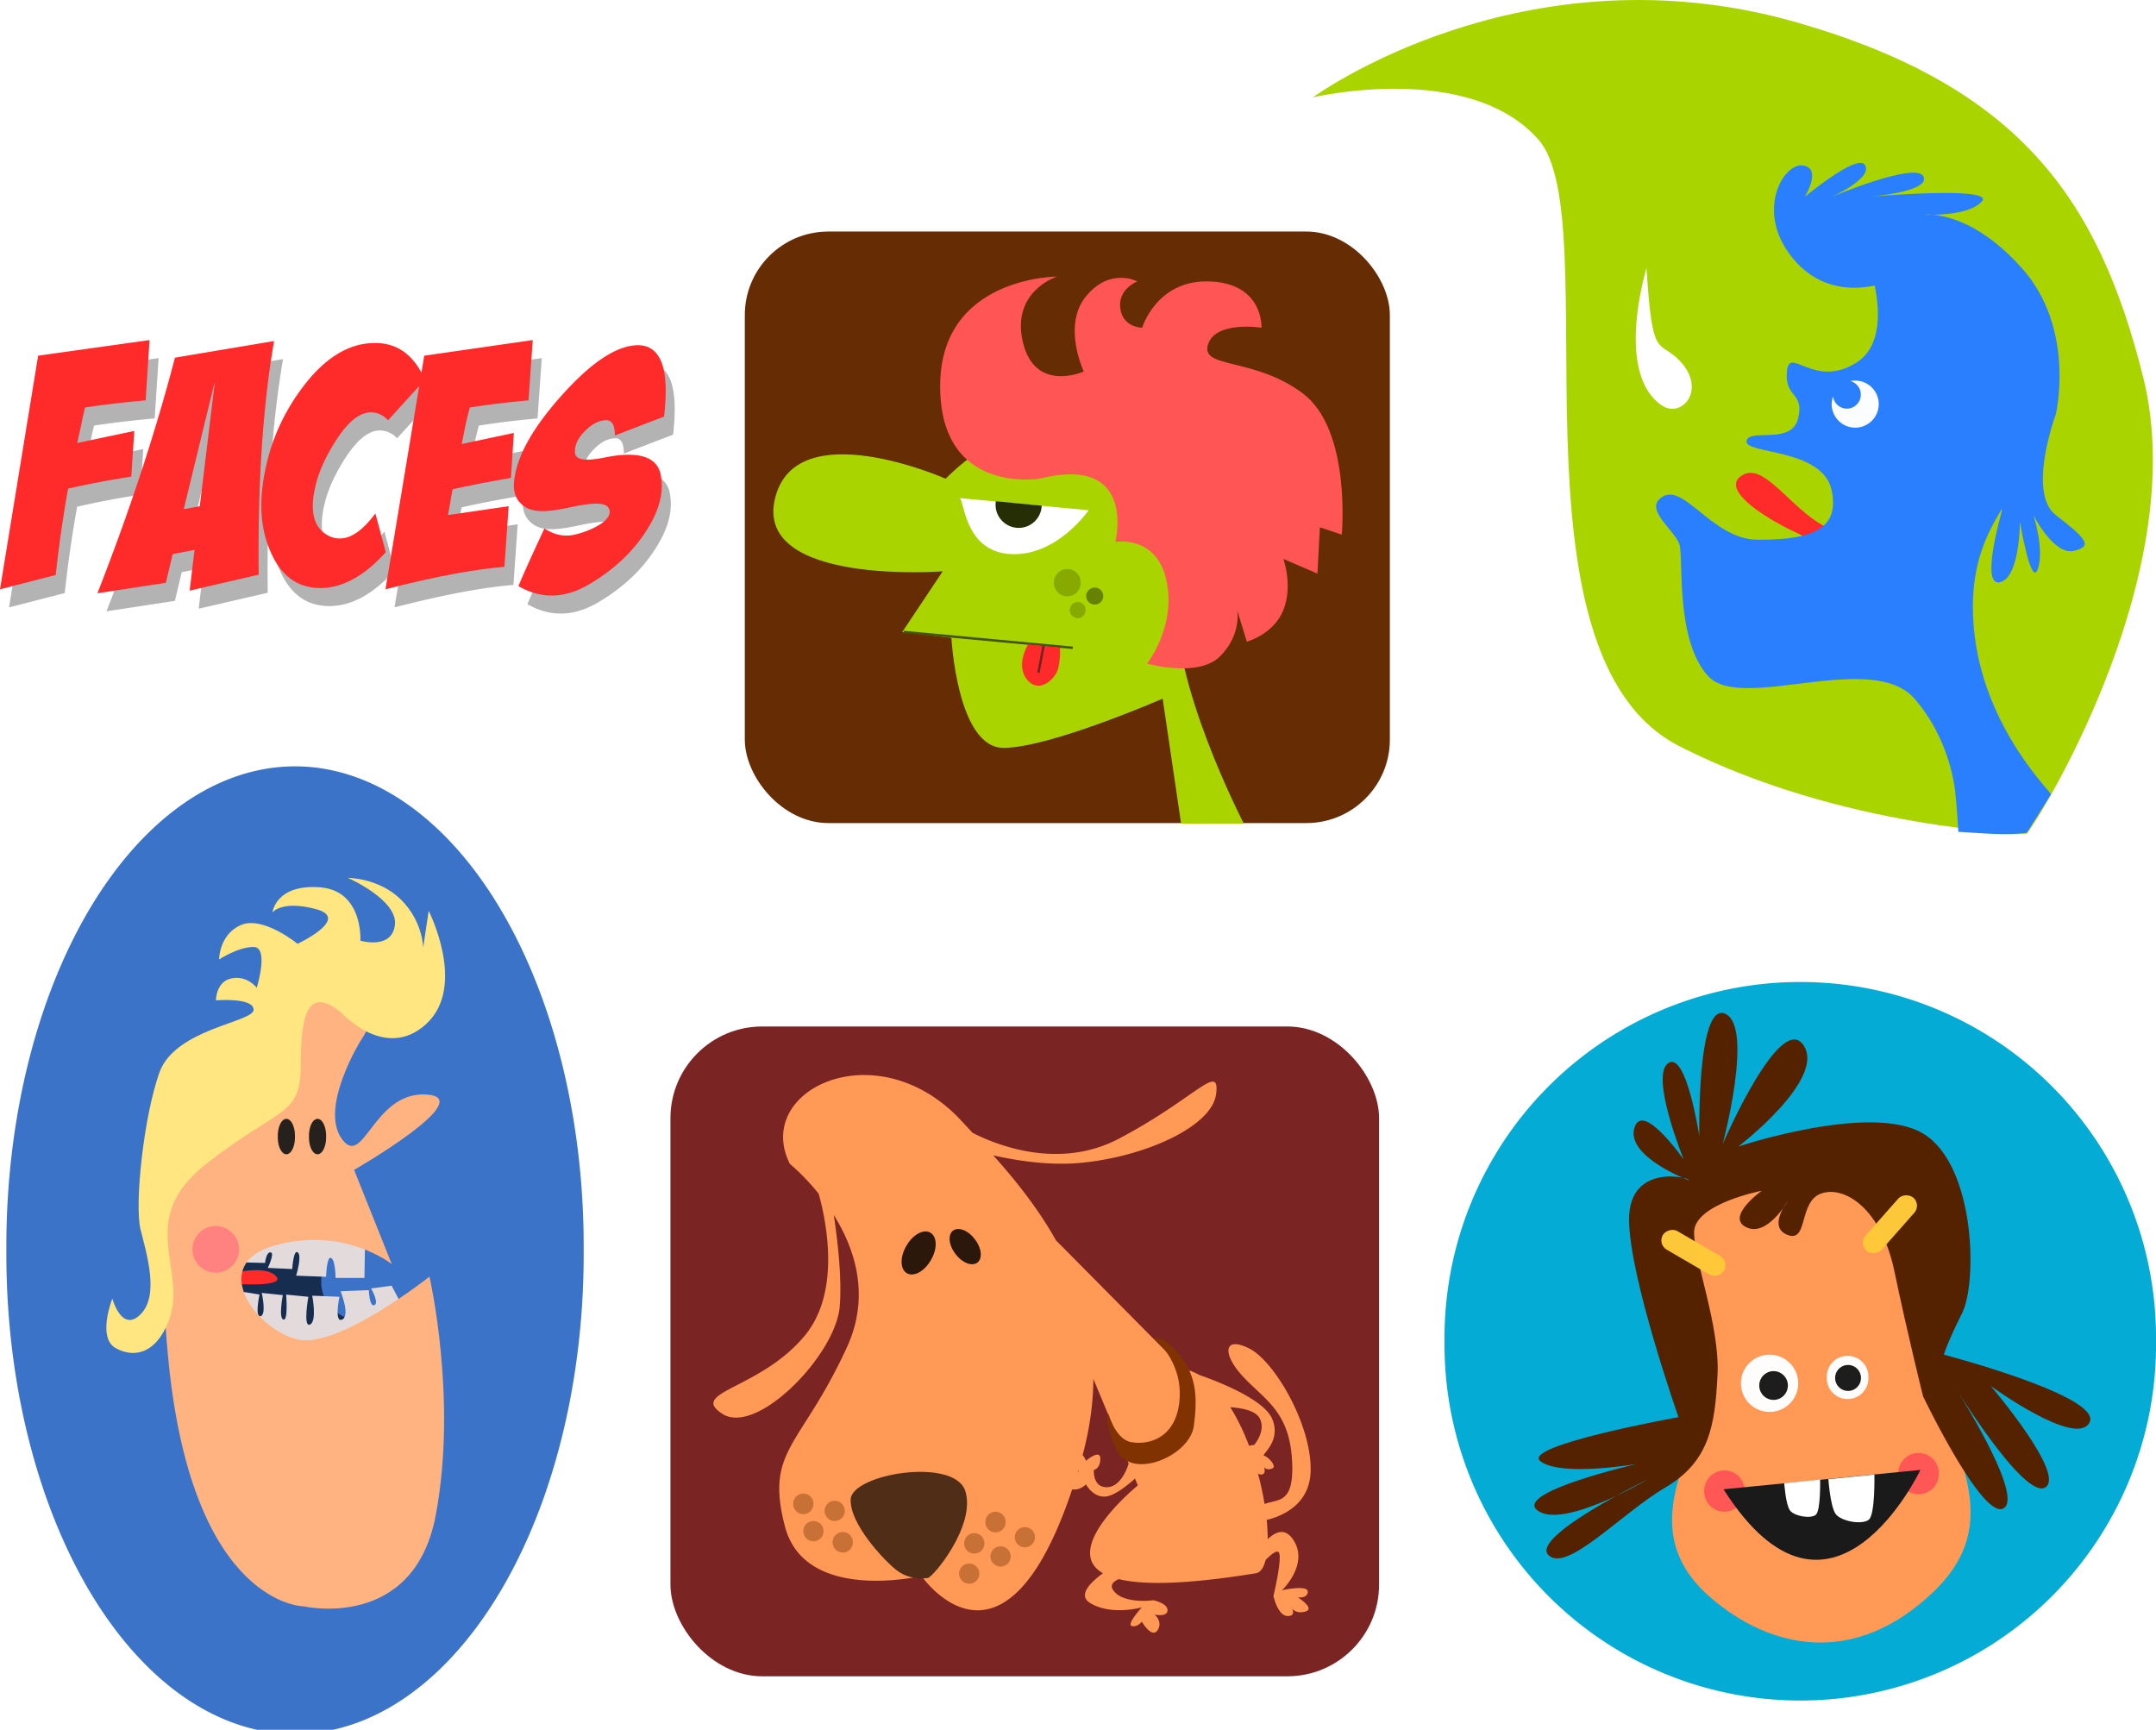
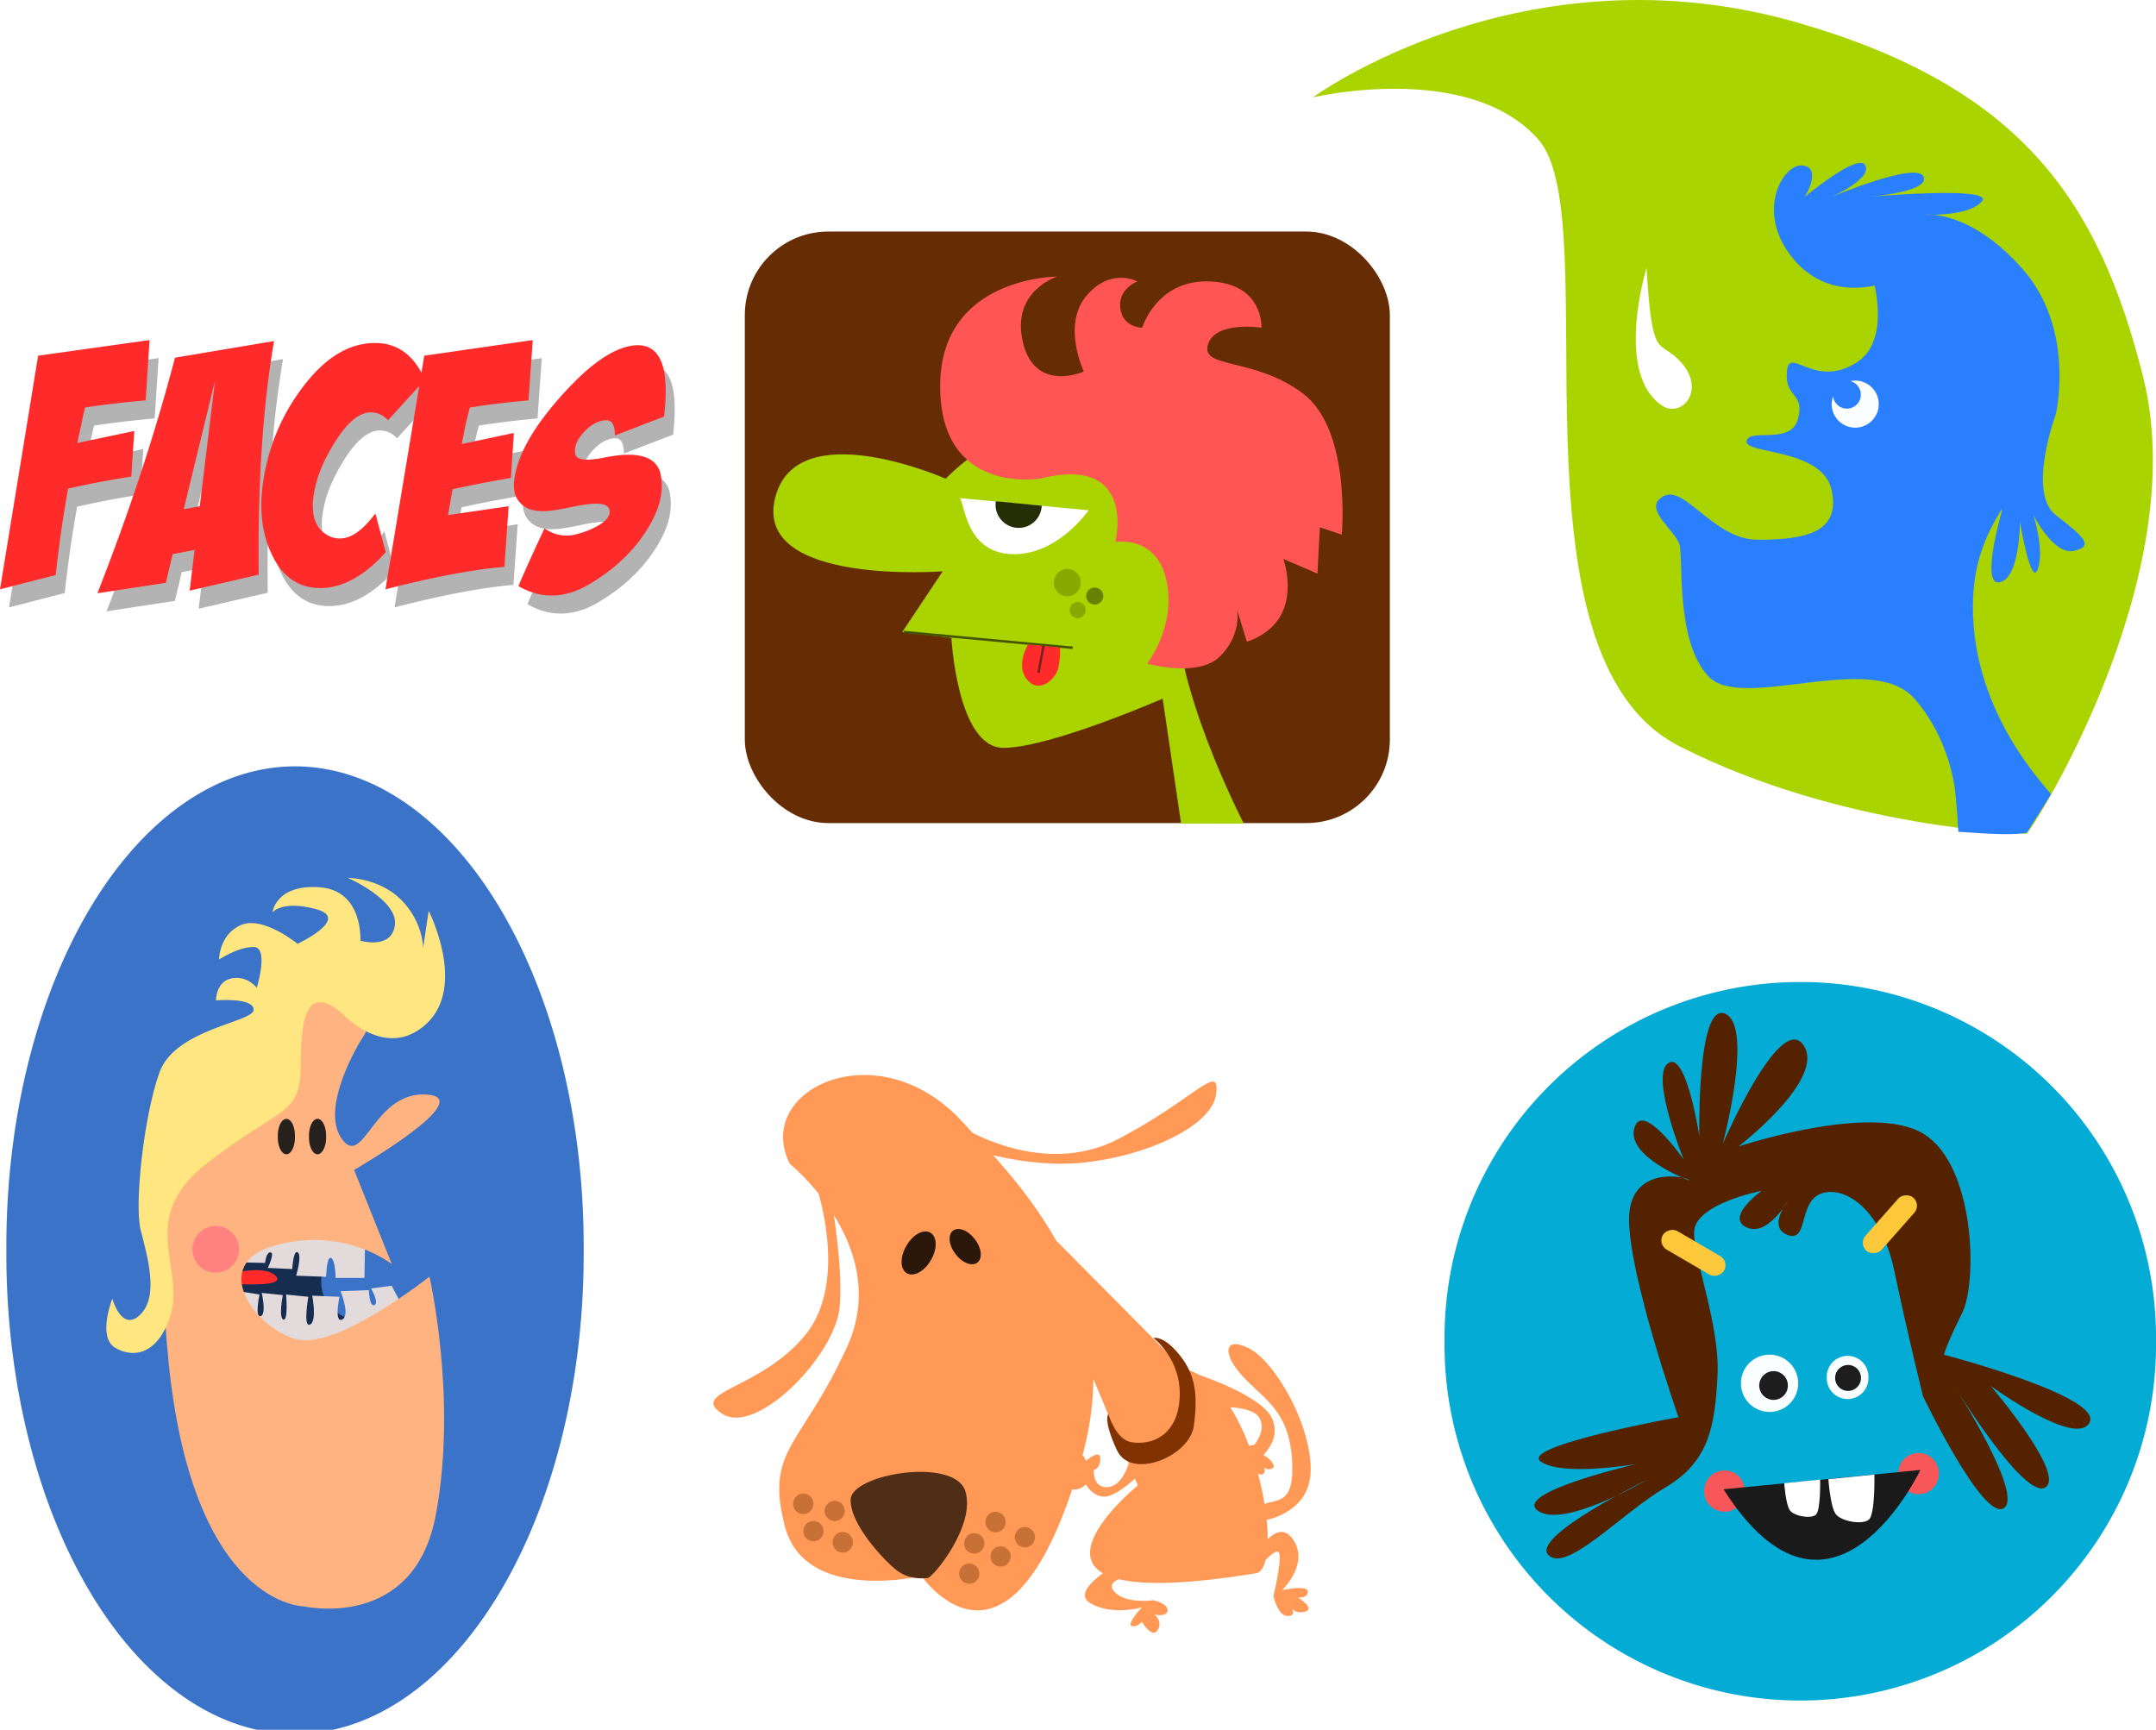
<svg xmlns="http://www.w3.org/2000/svg" viewBox="0 0 687.16 551.3" version="1.0">
  <defs>
    <filter id="a" height="1.736" width="1.736" y="-.368" x="-.368">
      <feGaussianBlur stdDeviation="2.3" />
    </filter>
    <filter id="b" height="1.778" width="1.778" y="-.389" x="-.389">
      <feGaussianBlur stdDeviation="1.8" />
    </filter>
  </defs>
  <path d="M2.033 398.445a92 152.861 0 10183.993 0 92 152.861 0 10-183.993 0z" opacity=".981" fill="#3771c8" />
  <path d="M117.496 387.596c-3.616 2.804-13.147 7.748-14.91 18.537s8.173 16.238 17.941 15.535-6.063 10.274-24.768 10.432c-18.705.169-28.95-10.432-26.156-21.221s21.846-20.667 33.16-21.36c11.325-.694 15.02-1.843 14.733-1.923z" fill-rule="evenodd" fill="#162d50" />
  <path d="M75.825 405.47s9.254-2.15 12.226 1.366c2.972 3.508-13.217 2.358-13.217 2.358l.991-3.725z" fill-rule="evenodd" fill="#ff2a2a" />
  <path d="M128.176 416.14l-3.359-6.371-6.548.882s2.655 4.597 1.06 5.31c-1.595.704-1.774-4.775-1.774-4.775l-9.016.347s3.18 7.787.526 9.025-.882-7.252-.882-7.252l-8.67-.357s1.596 8.144-.703 9.204c-2.308 1.06-.535-8.847-.535-8.847l-7.073-.703s.703 8.49-.892 7.955c-1.585-.525-.169-7.787-.169-7.787l-6.727-.703s1.595 6.895-.356 7.43c-1.942.535-.347-6.895-.347-6.895s-7.262-1.417-7.43-.714c-.179.714 2.298 10.62 8.312 13.623 6.013 3.012 8.847 4.072 18.398 3.715s26.363-12.74 26.185-13.088zM116.317 397.91l-.169 9.382h-9.204s0-5.667-1.416-6.37-1.595 6.014-1.595 6.014l-9.551-.357s1.952-6.36.535-7.43c-1.417-1.06-1.774 5.31-1.774 5.31l-7.787-.357s2.309-4.775.892-4.954c-1.417-.168-1.774 3.369-1.774 3.369l-7.252-.179s4.597-9.55 22.113-8.312 17.16 3.537 16.982 3.884z" fill-rule="evenodd" fill="#e3dbdb" />
  <path d="M114.86 331.828s-13.008 21.013-6.003 31.03c7.004 10.006 10.006-15.02 27.017-14.02 17.02 1.001-23.015 24.026-23.015 24.026l12.008 30.02s-15.01-12.008-37.024-6.005c-22.024 6.004-6.004 27.028 7.004 30.03s42.028-20.023 42.028-20.023 9.015 39.035 2 76.06c-7.004 37.033-42.026 29.028-42.026 29.028s-35.033 0-43.038-77.06 14.01-97.083 33.031-115.094c19.013-18.012 41.027-7.005 28.018 12.008z" fill-rule="evenodd" fill="#ffb380" />
  <path d="M108.857 322.822s14.009 15.515 27.017 3.507c13.018-12.018.753-36.033.753-36.033l-1.754 11.76s0-8.253-7.004-15.268c-7.005-7.004-17.011-7.004-17.011-7.004s16.01 7.004 15.01 15.02c-1.001 8.005-11.008 5.003-11.008 5.003s1.001-16.02-13.008-17.021-15.01 8.015-15.01 8.015 3.002-4.013 14.01-1.01c11.006 3.011-6.005 11.016-6.005 11.016s-11.007-9.005-18.011-6.003c-7.015 3.001-7.015 11.007-7.015 11.007s6.014-4.003 11.017-4.003 1.001 13.008 1.001 13.008-3.002-4.002-8.015-3.001c-5.003 1-5.003 7.004-5.003 7.004s12.017-1 12.017 3.002-25.026 6.004-30.029 20.013-8.005 42.037-6.004 50.042 6.004 21.014 0 27.018c-6.004 6.014-9.006-5.004-9.006-5.004s-4.894 12.325 1.001 15.724c5.142 2.952 12.572 2.724 17.011-8.719 6.271-16.169-11.007-32.02 12.008-50.032 23.025-18.022 30.03-15.02 30.03-31.03s2-26.017 13.008-17.011z" fill-rule="evenodd" fill="#ffe680" />
  <path d="M98.479 362.241a2.731 5.392 0 105.456 0 2.731 5.392 0 10-5.456 0zM88.549 362.241a2.731 5.392 0 105.456 0 2.731 5.392 0 10-5.456 0z" opacity=".981" fill="#241f1c" />
  <path d="M577.14 384.86a7.5 7.5 0 11-15 0 7.5 7.5 0 1115 0z" opacity=".981" filter="url(#a)" fill="#ff8080" transform="matrix(-.991 0 0 .991 633.275 16.792)" />
  <g>
    <path d="M687.167 427.478a113.388 113.388 0 11-226.765 0 113.388 113.388 0 11226.765 0z" opacity=".981" fill="#00aad4" />
    <g transform="matrix(1.161 0 0 1.161 399.794 204.28)">
-       <path d="M119.15 162.08c-3.83 20.8 12.09 34.75 3.78 52.13s-14.36 34.01 2.27 48.36c16.62 14.36 39.66 19.1 61.2-1.51 17.38-16.62 9.07-33.24.76-54.4s1-32.16-2.27-44.58c-7.55-28.72-61.93-20.66-65.74 0z" fill-rule="evenodd" fill="#f95" />
      <path d="M119.29 148.08s-17.15-6.43-15-14.29c2.14-7.86 13.57 8.57 13.57 8.57s-9.29-22.85-4.29-26.43c5-3.57 8.57 20 8.57 20s-.71-37.139 7.15-33.57c7.85 3.57-.72 35.72-.72 35.72s15.72-36.43 22.14-27.15c6.43 9.29-17.85 27.86-17.85 27.86s36.43-12.14 50.71-3.57c14.29 8.57 15 40.71 10.72 49.29-4.29 8.57-5 11.42-5 11.42s43.57 11.43 40 18.58c-3.58 7.14-27.15-10-27.15-10s20.72 24.28 15 27.85c-5.71 3.57-25-27.85-25-27.85s19.29 30 13.57 33.57c-5.71 3.57-22.14-30.72-22.14-30.72s-4.28-17.14-7.86-34.28c-3.57-17.15-13.57-23.57-20-21.43-6.42 2.14-3.57 13.57-9.28 11.43-5.72-2.15 0-9.29 0-9.29s-5.72 10-11.43 7.14c-5.71-2.85 4.29-10 4.29-10s-18.58 3.58-18.58 11.43c0 7.86 7.15 25.72 6.43 39.29-.71 13.57-2.14 23.57-14.28 30.71-12.15 7.15-27.146 23.57-32.146 18.57s27.146-20.71 27.146-20.71-22.86 13.57-30.003 8.57S105 225.93 105 225.93s-20.714 3.58-26.429-.71c-5.714-4.29 37.859-12.14 37.859-12.14s-13.57-38.57-13.57-54.29c0-15.71 17.14-11.43 16.43-10.71z" fill-rule="evenodd" fill="#520" />
      <path d="M149.29 203.79a7.857 7.857 0 11-15.72 0 7.857 7.857 0 1115.72 0zM168.567 202.181a5.714 5.714 0 11-11.42 0 5.714 5.714 0 1111.42 0z" opacity=".981" fill="#fff" />
      <path d="M146.46 204.397a3.93 3.947 0 11-7.86 0 3.93 3.947 0 117.86 0zM166.524 202.319a3.546 3.562 0 11-7.092 0 3.546 3.562 0 117.092 0z" opacity=".981" fill="#1a1a1a" />
      <path d="M187.89 228.58a5.556 5.556 0 11-11.11 0 5.556 5.556 0 1111.11 0z" opacity=".981" filter="url(#b)" fill="#f55" />
      <path d="M187.89 228.58a5.556 5.556 0 11-11.11 0 5.556 5.556 0 1111.11 0z" transform="translate(-53.286 4.798)" opacity=".981" filter="url(#b)" fill="#f55" />
      <path d="M128.79 232.88l54.05-5.31s-24.5 51.77-54.05 5.31z" fill-rule="evenodd" fill="#1a1a1a" />
      <path d="M145.46 231.21s.4 5.91 1.58 7.49c1.18 1.57 5.71 2.36 7.09 1.18s1.18-9.66 1.18-9.66l-9.85.99zM157.58 230.1s.51 7.57 2.02 9.59c1.52 2.02 7.33 3.03 9.1 1.52 1.76-1.52 1.51-12.37 1.51-12.37l-12.63 1.26z" fill-rule="evenodd" fill="#fff" />
      <rect ry="2.938" transform="rotate(-48.503)" height="5.877" width="19.454" y="233.83" x="-14.061" opacity=".981" fill="#ffca39" />
      <rect transform="scale(-1 1) rotate(-30.22)" ry="2.938" height="5.877" width="19.454" y="81.545" x="-198.43" opacity=".981" fill="#ffca39" />
    </g>
  </g>
  <g>
    <path d="M645.905 265.74s-58.56-1.41-110.61-27.89c-57.48-29.24-22.73-168.08-44.95-193.34-22.22-25.249-71.91-13.474-71.91-13.474s67.04-49.151 154.78-23.745c70.62 20.448 95.75 56.289 109.9 113.09 15.99 64.21-36.2 145.36-37.21 145.36z" fill-rule="evenodd" fill="#aad400" />
-     <path d="M603.805 165.59s0 5-15 4.28c-15-.71-25.71-25-34.29-17.85-8.57 7.14 30 25.71 44.29 25.71s6.43-12.14 5-12.14z" fill-rule="evenodd" fill="#ff2a2a" />
+     <path d="M603.805 165.59s0 5-15 4.28s6.43-12.14 5-12.14z" fill-rule="evenodd" fill="#ff2a2a" />
    <path d="M593.075 51.92c-4.71-.13-17.84 10.81-17.84 10.81s5.71-9.28-.72-10c-6.43-.71-15.7 15.72-2.13 30.72 8.13 8.98 18.27 9 25.13 7.57 1.69 8.38 2.12 19.53-5.84 24.56-13.58 8.57-21.45-5.7-22.16 2.87s5.71 6.43 3.56 15c-2.14 8.57-15.69 2.84-16.4 7.13-.72 4.28 24.26 2.15 27.12 15.72s-8.56 15.72-23.56 15.72-24.3-19.99-31.44-12.85c-3.85 3.85 5.02 9.99 6.45 14.28 1.43 4.28-1.44 30.7 9.27 42.13s52.1-8.52 65.72 7.15c8.74 10.07 12.07 22.2 12.93 29.61.49 4.18 1.01 12.77 1.01 12.77 6.14.32 15.74 1.32 21.81.31l7.71-12.27c-1.27-2.14-24.9-25.41-24.9-59.7 0-13.99 4.2-22.98 9.13-31.06l.15.34s-7.11 24.28-.69 22.85c6.43-1.43 6.41-19.28 6.41-19.28s3.58 21.43 5.72 15-1.44-17.13-1.44-17.13 6.45 12.84 12.88 11.41 3.56-4.26-5.72-11.41c-9.29-7.14 0-32.15 0-32.15s6.42-27.16-10.72-46.44c-12.46-14.02-23.38-16.7-28.44-17.13-1.76.04-3 0-3 0s1.1-.16 3 0c4.42-.08 12.53-.7 15.6-4.28 4.28-5-36.44-1.44-36.44-1.44s19.99-1.43 17.84-6.43c-2.14-5-29.28 6.43-29.28 6.43s12.86-5.71 10.72-10c-.27-.53-.76-.79-1.44-.81z" fill-rule="evenodd" fill="#2a7fff" />
    <path d="M591.295 121.3c-.53 0-1.03.05-1.53.15 1.91.51 3.31 2.25 3.31 4.32a4.44 4.44 0 01-4.44 4.46c-2.27 0-4.12-1.7-4.4-3.9-.27.78-.44 1.6-.44 2.47 0 4.14 3.36 7.5 7.5 7.5s7.5-3.36 7.5-7.5-3.36-7.5-7.5-7.5z" opacity=".981" fill="#fff" />
    <path d="M524.775 85.44s-10.32 33.42 4.85 43.76c6.4 4.37 14.67-5.18 5.49-14.46-6.57-6.65-8.49.38-10.34-29.3z" fill-rule="evenodd" fill="#fff" />
  </g>
  <g transform="translate(-99.887 -197.173) scale(.768)">
    <rect ry="34.644" height="245.47" width="267.69" y="352.83" x="439.16" opacity=".981" fill="#642900" />
    <path d="M522.5 455.4s-62.45-27.62-70.86 8.41 69.65 30.02 69.65 30.02l-16.81 25.22 20.42 2.4s2.4 45.64 21.61 45.64c19.22 0 66.06-20.42 66.06-20.42l7.65 51.88 26.03-.03s-31.28-60.25-27.68-95.08c3.61-34.83-26.42-54.04-26.42-54.04s-30.02-33.63-69.65 6z" fill-rule="evenodd" fill="#aad400" />
    <path d="M561.64 455.36s-41.41 7.07-41.41-38.38c0-45.46 48.49-45.46 48.49-45.46s-19.2 6.06-14.15 27.27c5.05 21.22 25.26 12.13 25.26 12.13s-9.09-19.2 1.01-31.32 21.21-6.06 21.21-6.06-8.08 3.03-7.07 11.11 9.09 8.08 9.09 8.08 6.06-20.2 28.29-19.19c22.22 1.01 21.21 19.19 21.21 19.19s-19.19-3.03-22.22 7.07c-3.04 10.11 19.19 5.05 39.39 20.21 20.2 15.15 16.16 58.59 16.16 58.59l-9.09-3.03-1.01 19.19-14.14-6.06s4.04 11.11 0 21.21-15.15 13.13-15.15 13.13l-4.04-13.13s2.02 10.1-7.07 19.19c-9.1 9.09-30.31 3.03-30.31 3.03s12.12-15.15 8.08-34.34-21.21-16.16-21.21-16.16 9.09-36.37-31.32-26.27z" fill-rule="evenodd" fill="#f55" />
    <path d="M528.31 463.44l53.54 5.05s-13.13 19.2-32.33 18.19c-19.19-1.01-19.19-22.23-21.21-23.24z" fill-rule="evenodd" fill="#fff" />
    <path d="M505.08 519l70.2 6.57" stroke="#450" fill="none" />
    <path d="M543.34 464.75c-.07.48-.12.97-.12 1.47 0 5.3 4.3 9.59 9.59 9.59 5.17 0 9.36-4.1 9.57-9.22l-19.04-1.84z" opacity=".981" fill="#222b00" />
    <path d="M556.72 524.18s-5.43 8.58-.38 14.65c5.05 6.06 11.62-.38 12.75-4.3 1.14-3.91.89-9.09.89-9.09l-13.26-1.26z" fill-rule="evenodd" fill="#ff2a2a" />
    <path d="M563.16 524.68l-2.15 11.24" stroke="#782121" fill="none" />
    <path d="M587.91 504.1a3.535 3.535 0 11-7.07 0 3.535 3.535 0 117.07 0z" opacity=".981" fill="#668000" />
    <path d="M578.552 498.533a5.556 5.556 0 11-11.11 0 5.556 5.556 0 1111.11 0zM580.586 509.908a3.283 3.283 0 11-6.565 0 3.283 3.283 0 116.565 0z" opacity=".981" fill="#8a0" />
  </g>
  <g transform="translate(-67.538 -25.451) scale(.948)">
-     <rect ry="30.832" height="218.46" width="238.24" y="371.95" x="296.65" opacity=".981" fill="#782121" />
    <path d="M361.934 388.273c-18.775-.074-33.16 13.84-25.146 29.867 0 0 4.606 3.704 9.697 10.034 2.485 8.93 7.502 32.749-4.478 47.457-14.964 18.37-39.47 19.058-27.907 26.54s38.096-19.745 39.456-36.07c.775-9.219-.633-21.657-1.993-30.768 7.037 11.253 12.384 27.031 4.458 44.358-15.395 33.672-27.63 34.318-20.896 60.293 6.734 25.98 45.92 16.694 45.92 16.694s27.51 40.09 50.676-29.133c2.633.479 4.627-1.656 4.627-1.656s2.404 4.559 6.734 4.08c2.997-.336 7.334-3.858 9.745-6.02l.95 2.297s-26.116 21.233-11.725 29.523c-4.182 3.05-8.613 7.421-4.25 10.04 7.213 4.33 17.321 1.428 17.321 1.428s-5.293 5.792-3.367 6.277c1.92.478 3.367-1.455 3.367-1.455s3.354 5.771 5.28 2.882-.97-5.28-.97-5.28 4.337.95 4.337-1.454-4.795-3.367-4.795-3.367-10.101 1.441-13.469-3.367c-1.171-1.67-.074-2.862 1.852-3.724 8.216 1.986 22.54 1.872 46.13-1.98 1.55-.256 2.62-1.879 3.26-4.458 1.831-1.866 4.007-3.684 4.545-2.337.963 2.404-1.912 14.438-1.912 14.438s1.428 6.735 4.795 6.735c2.249 0 1.94-1.509 1.474-2.506.62.761 1.886 1.65 4.29 1.051 3.852-.963-2.397-4.822-2.397-4.822s3.367.492 3.367-1.912-8.647-.485-8.647-.485 9.139-8.66 3.852-16.836c-2.795-4.317-5.993-2.855-8.674-.316 0-1.994-.1-4.169-.336-6.479 4.983-1.212 14.418-4.977 14.775-16.29.478-15.395-12.028-37.046-20.688-41.376s-9.132 1.92-1.913 9.617c7.213 7.697 15.388 11.55 16.351 27.907.876 14.876-4.62 13.05-9.24 14.775a104.731 104.731 0 00-2.208-10.19c.195.102.384.19.606.237 2.41.478 1.455-2.425 1.455-2.425s.727 1.206 2.653.485c1.92-.72-1.448-4.074-2.653-4.31-1.206-.242 6.02-4.828 2.653-12.526-3.32-7.582-23.84-14.425-24.432-14.627-1.704-.976-3.482-1.683-5.347-2.02l-42.85-43.247c-6.19-11.031-13.853-20.486-21.086-28.574 8.56 1.926 19.227 3.468 29.335 2.525 21.772-2.04 44.224-12.25 45.585-23.132s-6.809 1.38-32.662 14.984c-20.02 10.539-40.803 2.316-49.18-1.933-1.293-1.387-2.546-2.727-3.745-4.02-10.128-10.937-22.048-15.382-32.58-15.429zm76.899 102.153l11.872 28.473c-.35 1.158-2.525 7.717-7.138 7.933-5.05.242-4.566-5.765-4.566-5.765s2.169-.485 2.169-3.852-4.822.74-4.822.74-.404-1.083-1.132-1.919c2.445-9.077 3.576-17.603 3.617-25.61zm46.022 9.536c3.448.202 8.532.983 9.933 3.784 2.169 4.33-1.912 8.903-1.912 8.903s-.788-.034-1.684.317c-1.764-4.687-3.886-9.139-6.337-13.004zm-51.134 21.273l.23.317s-.142.034-.358.108c.04-.142.081-.283.128-.425zm71.424 45.544s.223.317.445.755c-.317-.411-.445-.755-.445-.755z" fill-rule="evenodd" fill="#f95" />
    <path d="M369.16 551.54s-12.17-11.893-11.927-20.547c.25-8.66 35.059-14.404 38.581-2.754 3.515 11.65-10.93 28.944-12.667 29.133-7.974.855-11.28-3.26-13.987-5.832z" fill-rule="evenodd" fill="#502d16" />
    <path d="M384.216 450.471a4.762 7.705 30.039 11-8.243-4.766 4.762 7.705 30.039 118.243 4.766z" opacity=".981" fill="#28170b" />
    <path d="M398.987 443.487a6.604 4.082 52.687 11-6.492 4.947 6.604 4.082 52.687 116.492-4.947z" opacity=".981" fill="#28170b" />
    <path d="M411.044 550.122a3.401 3.401 0 11-6.802 0 3.401 3.401 0 116.802 0zM409.343 538.557a3.401 3.401 0 11-6.801 0 3.401 3.401 0 116.801 0zM402.2 545.7a3.401 3.401 0 11-6.801 0 3.401 3.401 0 116.802 0zM419.207 543.66a3.401 3.401 0 11-6.802 0 3.401 3.401 0 116.802 0zM400.5 555.904a3.401 3.401 0 11-6.802 0 3.401 3.401 0 116.802 0zM357.983 545.36a3.401 3.401 0 11-6.801 0 3.401 3.401 0 116.801 0zM348.12 541.619a3.401 3.401 0 11-6.803 0 3.401 3.401 0 116.802 0zM355.262 534.816a3.401 3.401 0 11-6.802 0 3.401 3.401 0 116.802 0zM344.718 532.435a3.401 3.401 0 11-6.801 0 3.401 3.401 0 116.801 0z" opacity=".981" fill="#c87137" />
    <path d="M459.042 476.674s9.489 7.119 8.809 20.048c-.68 12.924-9.597 16.15-16.33 14.964-5.24-.922-7.644-9.509-7.644-9.509s-1.88 2.027 2.882 12.23 24.493 2.04 25.853-8.162.68-17.004-4.761-23.813c-5.448-6.801-8.809-5.758-8.809-5.758z" fill-rule="evenodd" fill="#803300" />
  </g>
  <g>
    <path d="M29.983 135.637c-.484 1.94-.9 3.84-1.246 5.71l-1.246 5.61 18.174-3.84-.935 14.54c-7.131 1.1-13.847 2.39-20.147 3.84a392.734 392.734 0 00-3.946 27.52l-17.759 4.57 12.15-74.46 35.518-4.99-1.246 19.22c-6.924.62-13.362 1.38-19.317 2.28zm3.947 59.2c10.177-25.97 18.416-51 24.717-75.09l31.568-5.3c-3.6 20.98-5.22 45.8-4.88 74.47l-22.01 5.09 1.55-12.99-6.955 1.35-2.181 9.14-21.809 3.33zm32.605-27.73l4.78-39.26h-.1l-9.76 40.19 5.08-.93zm55.88-52.03c7.2 0 12.49 3.91 15.89 11.73l-11.74 12.88c-1.59-1.66-3.43-2.49-5.5-2.49-3.67 0-7.48 3.15-11.43 9.45-3.25 5.19-5.36 10.04-6.33 14.54-.49 2.14-.73 4.08-.73 5.81 0 4.64 1.7 7.83 5.09 9.56 1.11.55 2.29.83 3.53.83 3.6 0 7.37-2.67 11.32-8l3.32 12.36c-6.85 7.62-13.81 11.42-20.87 11.42-7.2 0-12.46-3.8-15.79-11.42-2-4.43-3.01-9.38-3.01-14.85 0-4.02.52-8.27 1.56-12.77 2.08-9.21 6.02-17.62 11.84-25.24 6.99-9.21 14.61-13.81 22.85-13.81zm30.22 20.56c-.56 2.01-1.04 3.98-1.46 5.92l-1.14 5.71 16.62-3.53-.94 14.33c-7.89 1.39-14.09 2.6-18.59 3.64-.27 1.38-.51 2.77-.72 4.15l-.73 4.05 19.32-2.8-1.35 19.31c-9.97.83-22.61 3.22-37.91 7.17l12.36-74.46 34.58-4.99-1.35 19.22c-6.78.62-13.01 1.38-18.69 2.28zm61.9 2.91c-2.22.83-4.85 1.83-7.9 3.01l-7.79 3.01c0-3.25-.9-4.88-2.7-4.88-2.56 0-5.12 1.45-7.68 4.36-1.8 2.15-2.56 4.23-2.29 6.23.21 1.32 1.53 1.98 3.95 1.98 1.32 0 3.05-.21 5.19-.63 2.98-.62 5.61-.93 7.9-.93 5.81 0 9.2 2.01 10.17 6.02.28 1.25.42 2.56.42 3.95 0 4.43-1.66 9.21-4.99 14.33-4.29 6.72-10.31 12.36-18.07 16.93-4.08 2.42-8.1 3.63-12.04 3.63-3.6 0-7.14-1-10.6-3.01 1.73-4.15 4.5-10.28 8.31-18.38 2.22 1.52 4.57 2.28 7.06 2.28 1.11 0 2.25-.17 3.43-.52 2.15-.55 4.19-1.35 6.13-2.38 2.77-1.53 4.15-3.08 4.15-4.68 0-1.73-1.42-2.59-4.26-2.59-1.93 0-4.76.39-8.46 1.19s-6.53 1.2-8.46 1.2c-2.57 0-4.54-.49-5.92-1.46-2.7-1.8-3.81-4.6-3.33-8.41.9-7.69 5.85-16.58 14.85-26.69 9.21-10.39 17.14-15.82 23.79-16.31 6.43-.41 9.65 4.44 9.65 14.54 0 2.43-.17 5.16-.51 8.21z" fill="#b3b3b3" />
    <path d="M27.106 129.877c-.485 1.94-.9 3.85-1.246 5.72l-1.247 5.6 18.175-3.84-.935 14.54c-7.131 1.11-13.847 2.39-20.148 3.84a393.598 393.598 0 00-3.946 27.53L0 187.827l12.151-74.46 35.518-4.98-1.247 19.21c-6.923.62-13.362 1.38-19.316 2.28zm3.946 59.2c10.178-25.96 18.417-50.99 24.717-75.08l31.576-5.3c-3.6 20.98-5.23 45.8-4.89 74.46l-22.01 5.09 1.56-12.98-6.963 1.35-2.181 9.14-21.809 3.32zm32.613-27.73l4.77-39.25h-.1l-9.762 40.19 5.092-.94zm55.87-52.03c7.2 0 12.5 3.91 15.89 11.74l-11.74 12.88c-1.59-1.67-3.42-2.5-5.5-2.5-3.67 0-7.48 3.15-11.42 9.45-3.26 5.2-5.37 10.04-6.34 14.54-.48 2.15-.73 4.09-.73 5.82 0 4.64 1.7 7.82 5.09 9.55 1.11.56 2.29.83 3.53.83 3.6 0 7.38-2.66 11.32-7.99l3.33 12.36c-6.86 7.61-13.82 11.42-20.88 11.42-7.2 0-12.46-3.81-15.78-11.42-2.01-4.44-3.01-9.39-3.01-14.86 0-4.01.51-8.27 1.55-12.77 2.08-9.21 6.03-17.62 11.84-25.24 7-9.2 14.61-13.81 22.85-13.81zm30.22 20.56c-.55 2.01-1.04 3.99-1.45 5.92l-1.15 5.72 16.62-3.53-.93 14.33c-7.9 1.38-14.09 2.59-18.59 3.63-.28 1.39-.52 2.77-.73 4.16l-.73 4.05 19.32-2.81-1.35 19.32c-9.97.83-22.61 3.22-37.91 7.16l12.36-74.46 34.58-4.98-1.35 19.21c-6.78.62-13.01 1.38-18.69 2.28zm61.9 2.91c-2.22.83-4.85 1.84-7.9 3.01l-7.78 3.02c0-3.26-.9-4.88-2.7-4.88-2.57 0-5.13 1.45-7.69 4.36-1.8 2.14-2.56 4.22-2.28 6.23.2 1.31 1.52 1.97 3.94 1.97 1.32 0 3.05-.21 5.19-.62 2.98-.62 5.61-.94 7.9-.94 5.81 0 9.21 2.01 10.18 6.03.27 1.24.41 2.56.41 3.94 0 4.43-1.66 9.21-4.98 14.34-4.3 6.71-10.32 12.35-18.07 16.92-4.09 2.43-8.11 3.64-12.05 3.64-3.6 0-7.13-1.01-10.59-3.01 1.73-4.16 4.5-10.28 8.3-18.39 2.22 1.53 4.57 2.29 7.07 2.29 1.1 0 2.25-.17 3.42-.52 2.15-.55 4.19-1.35 6.13-2.39 2.77-1.52 4.15-3.08 4.15-4.67 0-1.73-1.42-2.6-4.25-2.6-1.94 0-4.76.4-8.47 1.2-3.7.79-6.52 1.19-8.46 1.19-2.56 0-4.54-.48-5.92-1.45-2.7-1.8-3.81-4.61-3.32-8.42.9-7.68 5.85-16.58 14.85-26.69 9.2-10.38 17.13-15.82 23.78-16.3 6.44-.42 9.66 4.43 9.66 14.54 0 2.42-.18 5.16-.52 8.2z" fill="#ff2a2a" />
  </g>
</svg>